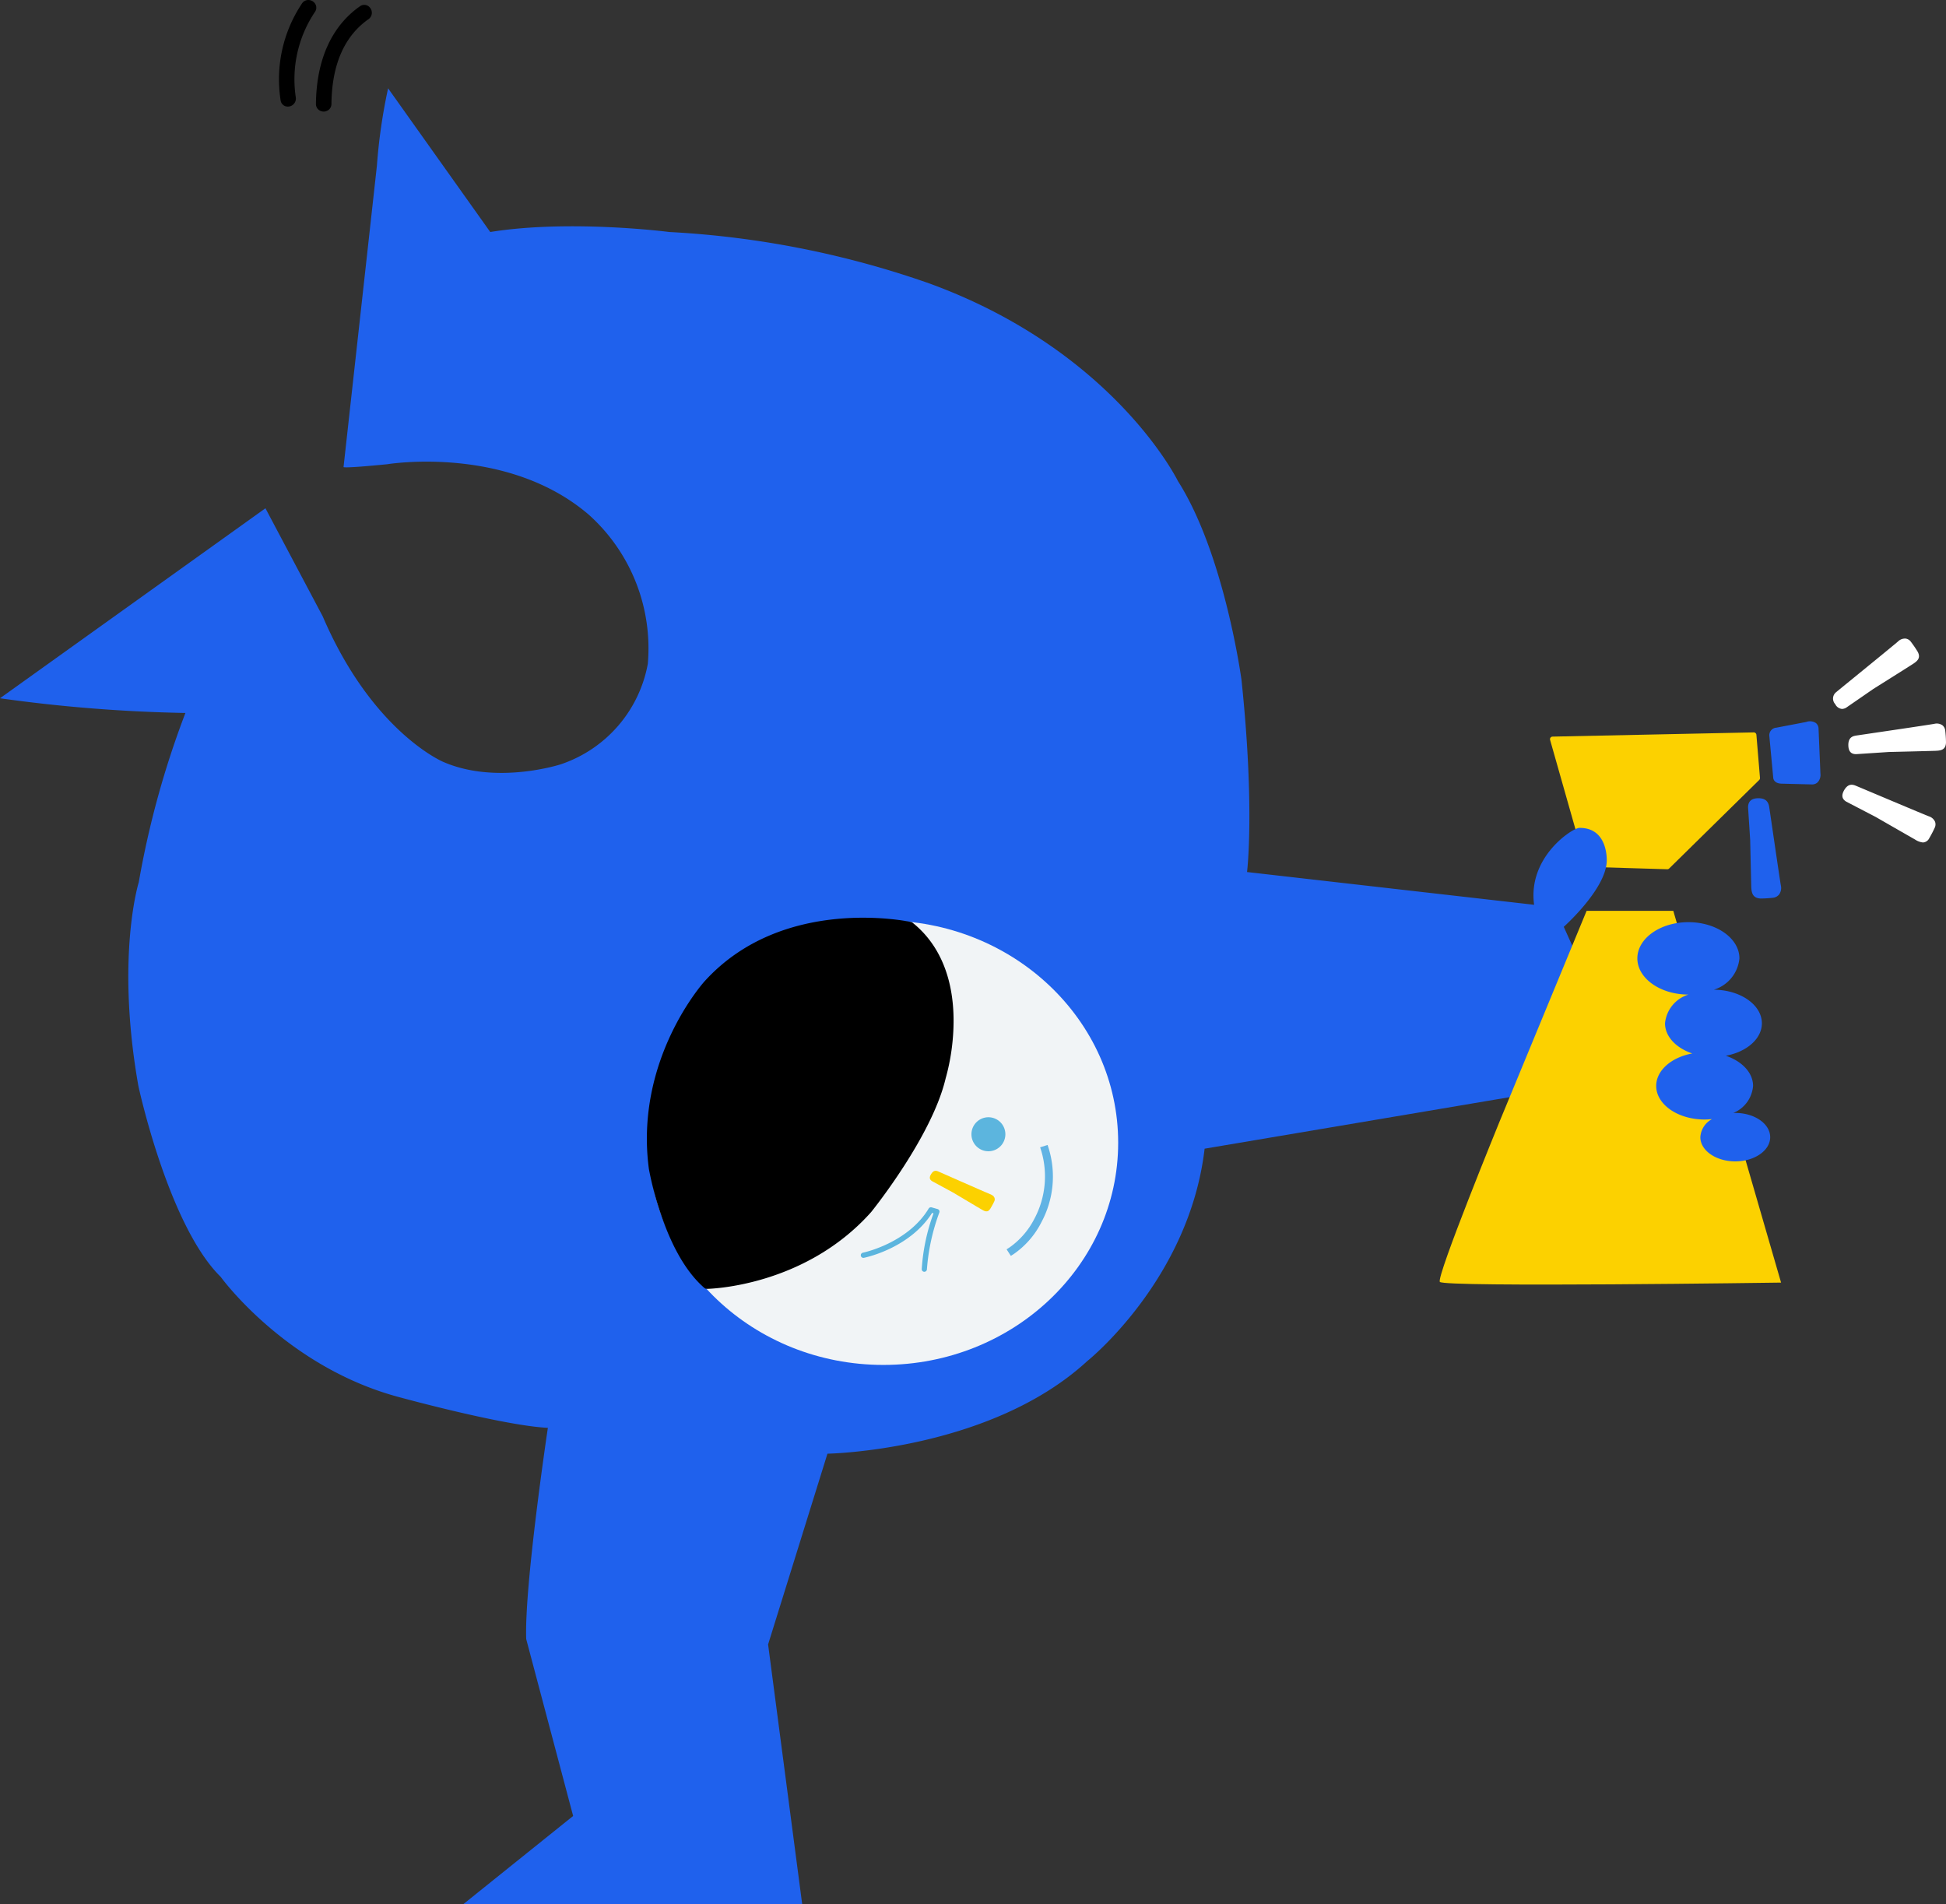
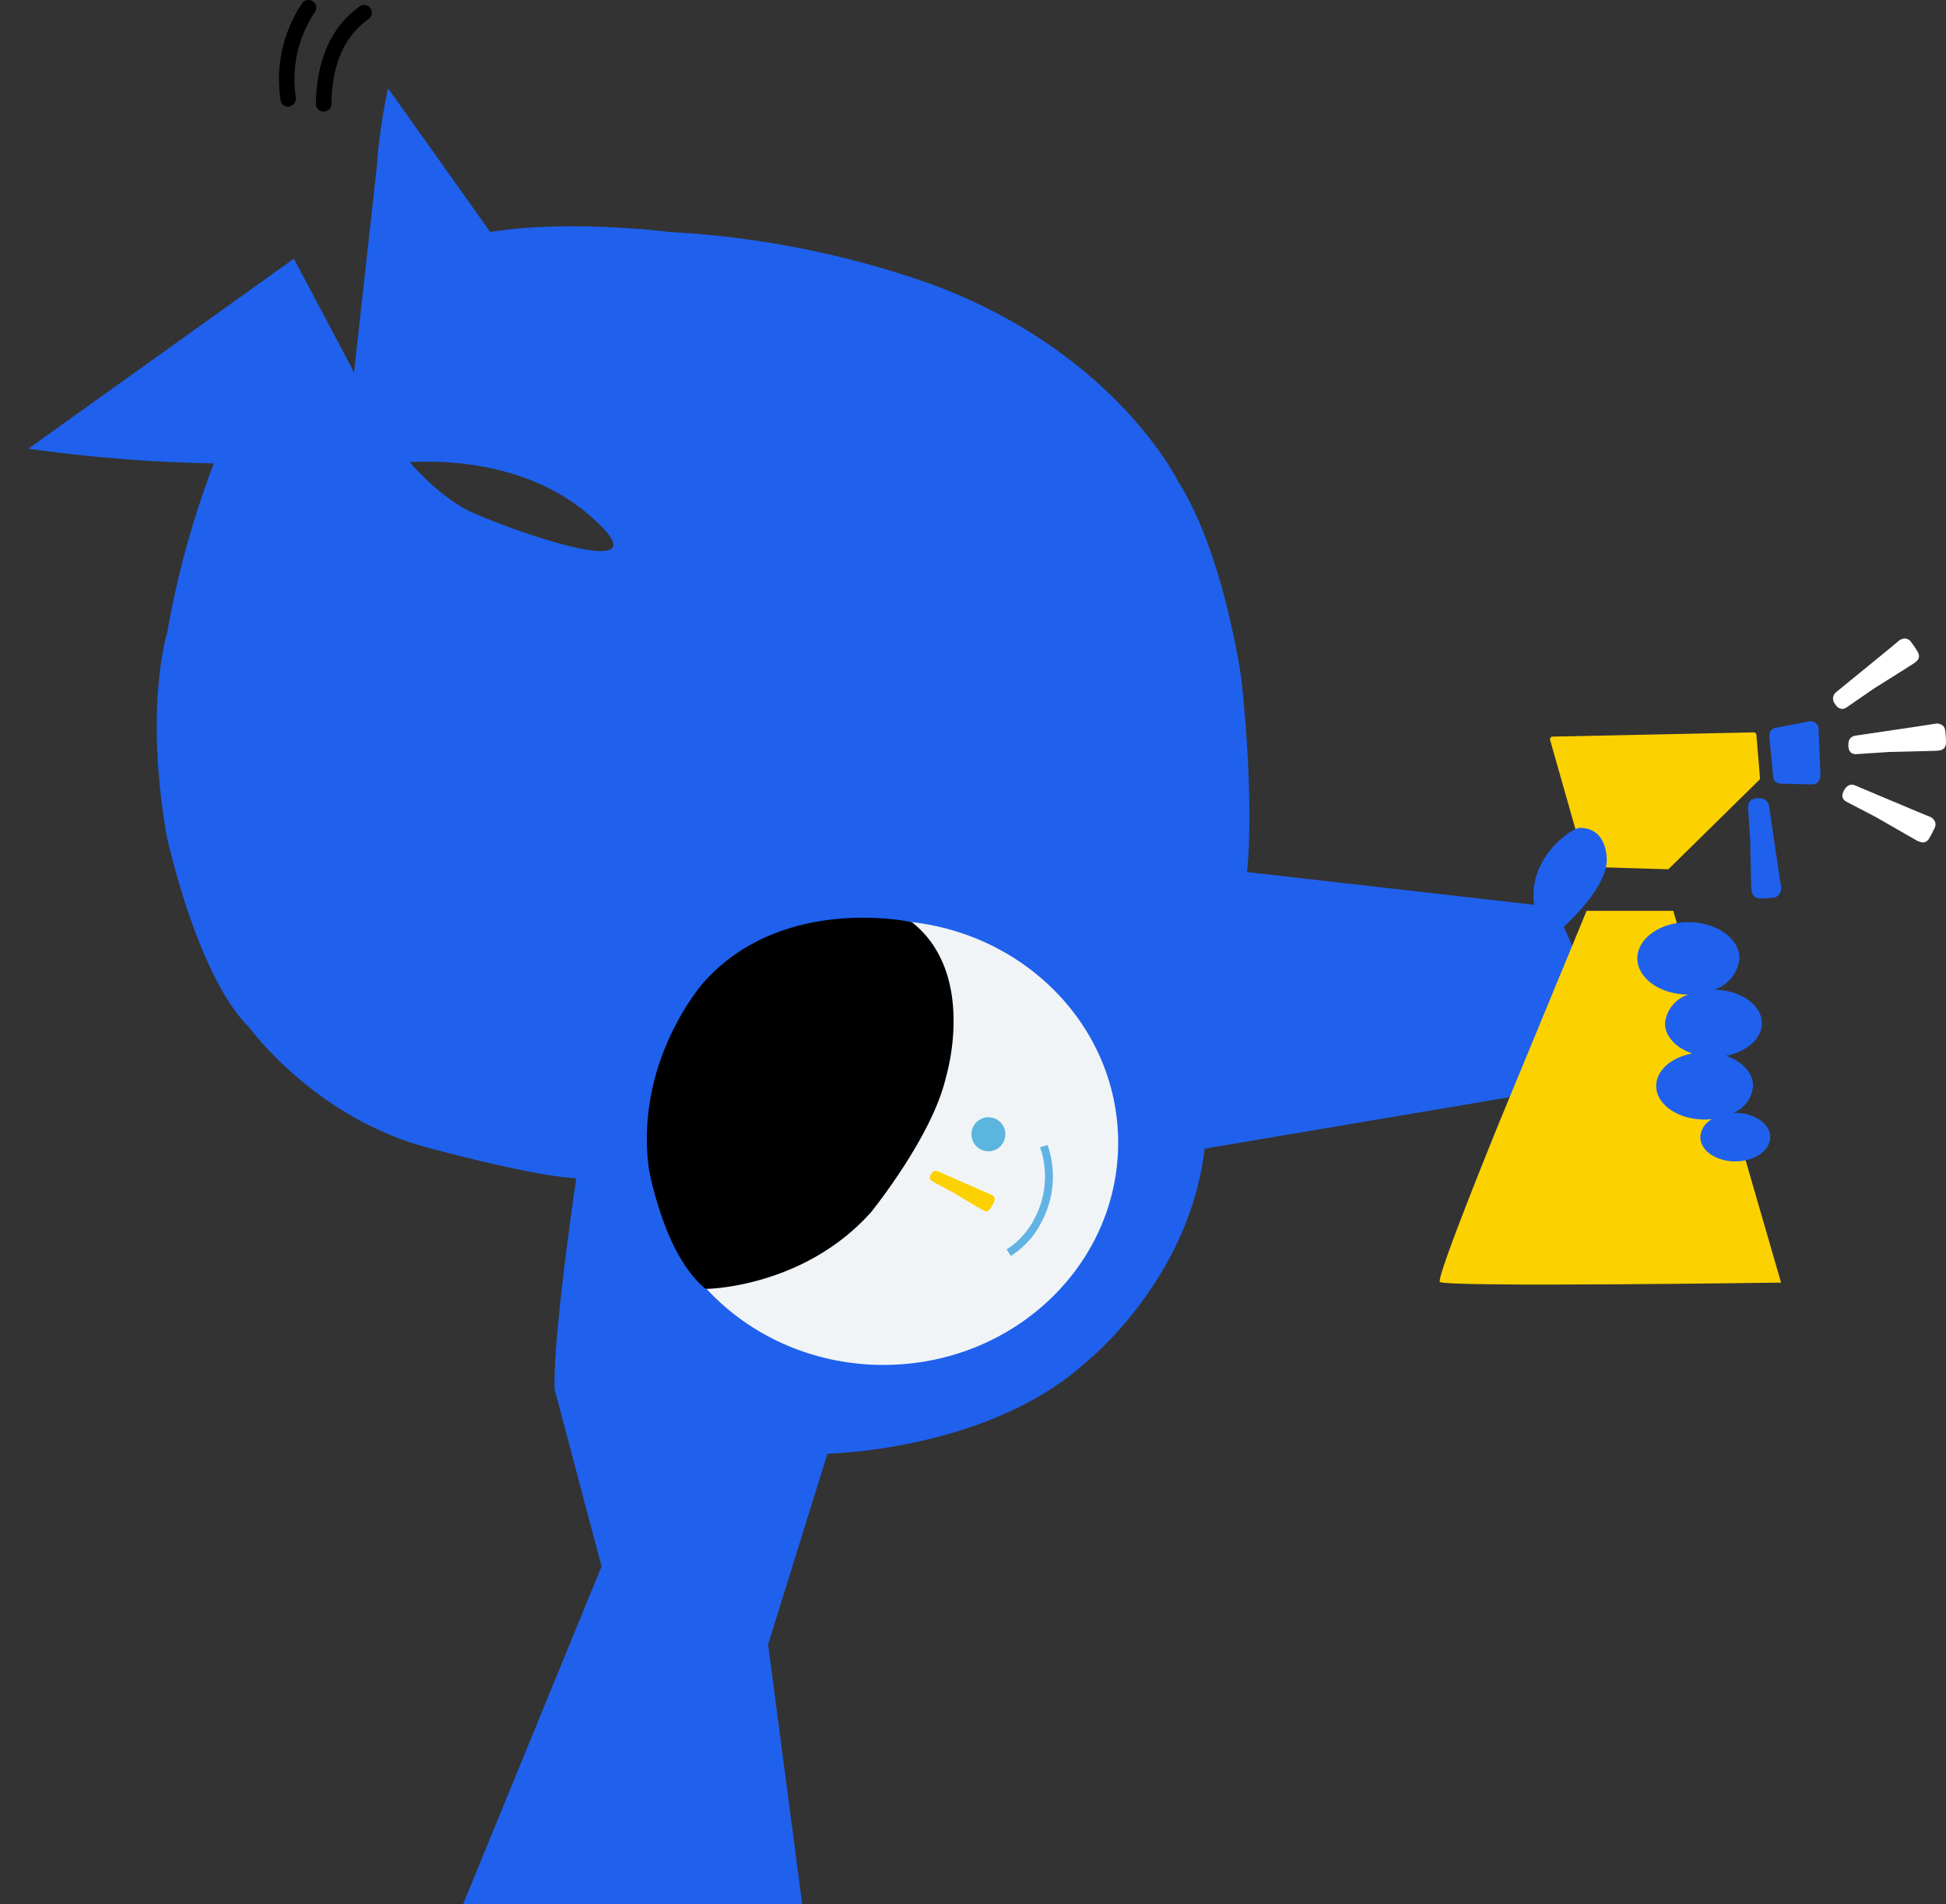
<svg xmlns="http://www.w3.org/2000/svg" width="211" height="206.481" viewBox="0 0 211 206.481">
  <rect x="0" y="0" width="211" height="206.481" fill="#333333" stroke="none" />
  <g id="Groupe_48" data-name="Groupe 48" transform="translate(-2633.869 452.103)">
    <path id="Tracé_456" data-name="Tracé 456" d="M2761.051-449.882a.792.792,0,0,0-1.127-.2h0c-3.072,2.153-4.721,5.812-4.771,10.58a.813.813,0,0,0,.4.718.865.865,0,0,0,.439.117.866.866,0,0,0,.426-.11.818.818,0,0,0,.417-.714c.044-4.262,1.4-7.355,4.018-9.193A.85.85,0,0,0,2761.051-449.882Z" transform="translate(-87.028 -1.34)" />
    <path id="Tracé_457" data-name="Tracé 457" d="M2744.927-451.638a.877.877,0,0,0-.729-.463.827.827,0,0,0-.742.386,14.787,14.787,0,0,0-2.309,10.489.779.779,0,0,0,.779.68.9.9,0,0,0,.131-.01.872.872,0,0,0,.737-.985,13.106,13.106,0,0,1,2.086-9.284A.8.8,0,0,0,2744.927-451.638Z" transform="translate(-76.852)" />
    <path id="Tracé_458" data-name="Tracé 458" d="M3251.278-170.693a.287.287,0,0,0-.288-.259l-21.815.458a.283.283,0,0,0-.221.114.282.282,0,0,0-.044.245l3.849,13.558a.283.283,0,0,0,.263.205l8.587.259h.009a.283.283,0,0,0,.2-.081l9.765-9.6a.282.282,0,0,0,.083-.225Z" transform="translate(-426.967 -201.741)" fill="#fcd100" />
-     <path id="Tracé_459" data-name="Tracé 459" d="M2684.074-221.3h36.778l-3.7-28.186,6.435-20.681s17.588-.3,28.175-10.045c0,0,11.062-8.823,12.72-23.026l34.287-5.791,5.851-15.611-1.195-2.654s4.547-4.047,4.658-7.093c0,0,.22-3.67-2.973-3.633-.738.009-5.615,3.156-4.9,8.337l-31.127-3.551s.866-6.878-.6-20.823c0,0-1.823-13.6-6.9-21.579,0,0-6.9-14.093-26.9-21.4a100.944,100.944,0,0,0-28.241-5.594s-10.741-1.394-19.417,0l-11.075-15.577a59.99,59.99,0,0,0-1.216,8.411l-3.615,32.644s-.31.2,4.751-.3c0,0,12.974-2.147,21.855,5.487a19.466,19.466,0,0,1,6.386,16.148,14.181,14.181,0,0,1-9.469,10.912s-6.948,2.251-12.728-.279c0,0-7.684-3.234-13.054-15.774l-6.21-11.717-28.783,20.6a165.229,165.229,0,0,0,20.107,1.593,98.992,98.992,0,0,0-5.058,18.351s-2.521,8.059-.043,22.092c0,0,3.246,15.123,8.927,20.7,0,0,7.071,9.791,19.4,13.054,0,0,11.236,3.079,16.073,3.315,0,0-2.555,17.029-2.349,22.9l5.089,19.182Z" transform="translate(0 -24.318)" fill="#1f61ed" />
+     <path id="Tracé_459" data-name="Tracé 459" d="M2684.074-221.3h36.778l-3.7-28.186,6.435-20.681s17.588-.3,28.175-10.045c0,0,11.062-8.823,12.72-23.026l34.287-5.791,5.851-15.611-1.195-2.654s4.547-4.047,4.658-7.093c0,0,.22-3.67-2.973-3.633-.738.009-5.615,3.156-4.9,8.337l-31.127-3.551s.866-6.878-.6-20.823c0,0-1.823-13.6-6.9-21.579,0,0-6.9-14.093-26.9-21.4a100.944,100.944,0,0,0-28.241-5.594s-10.741-1.394-19.417,0l-11.075-15.577a59.99,59.99,0,0,0-1.216,8.411l-3.615,32.644s-.31.2,4.751-.3c0,0,12.974-2.147,21.855,5.487s-6.948,2.251-12.728-.279c0,0-7.684-3.234-13.054-15.774l-6.21-11.717-28.783,20.6a165.229,165.229,0,0,0,20.107,1.593,98.992,98.992,0,0,0-5.058,18.351s-2.521,8.059-.043,22.092c0,0,3.246,15.123,8.927,20.7,0,0,7.071,9.791,19.4,13.054,0,0,11.236,3.079,16.073,3.315,0,0-2.555,17.029-2.349,22.9l5.089,19.182Z" transform="translate(0 -24.318)" fill="#1f61ed" />
    <path id="Tracé_460" data-name="Tracé 460" d="M3202.48-102.446l-9.463,22.909s-6.832,16.715-6.452,17.321,37,.077,37,.077l-11.684-40.307Z" transform="translate(-396.579 -250.898)" fill="#fcd100" />
    <ellipse id="Ellipse_16" data-name="Ellipse 16" cx="25.458" cy="24.094" rx="25.458" ry="24.094" transform="translate(2704.194 -352.298)" fill="#f1f4f6" />
-     <path id="Tracé_461" data-name="Tracé 461" d="M2971.213,18.345a.282.282,0,0,1-.282-.282,21.461,21.461,0,0,1,1.278-6.056l-.153-.043c-2.432,3.83-7.188,4.826-7.393,4.867a.282.282,0,0,1-.112-.554c.049-.01,4.871-1.023,7.134-4.789a.285.285,0,0,1,.32-.126l.648.185a.283.283,0,0,1,.187.371,22.388,22.388,0,0,0-1.345,6.144.283.283,0,0,1-.281.283Z" transform="translate(-237.121 -332.555)" fill="#5cb5de" />
    <path id="Tracé_462" data-name="Tracé 462" d="M3008.635-23.212a1.844,1.844,0,0,0-1.839,1.845,1.843,1.843,0,0,0,1.839,1.844,1.844,1.844,0,0,0,1.84-1.844A1.844,1.844,0,0,0,3008.635-23.212Z" transform="translate(-267.596 -307.753)" fill="#5cb5de" />
    <path id="Tracé_463" data-name="Tracé 463" d="M3020.751-.558l-.46-.711.355-.23a8.585,8.585,0,0,0,2.674-3.115.306.306,0,0,1,.017-.032,9.747,9.747,0,0,0,.717-7.286l-.126-.4.808-.253.127.4a10.438,10.438,0,0,1-.788,7.958,9.294,9.294,0,0,1-2.967,3.439Z" transform="translate(-277.279 -315.375)" fill="#61b3e4" />
    <path id="Tracé_464" data-name="Tracé 464" d="M3273.055-77.417c-.075,0-.149,0-.223.008a3.464,3.464,0,0,0,2.153-2.937c0-1.44-1.207-2.681-2.954-3.272,2.249-.412,3.909-1.829,3.909-3.518,0-2-2.33-3.627-5.212-3.641a3.938,3.938,0,0,0,2.777-3.4c0-2.165-2.482-3.925-5.533-3.925s-5.533,1.761-5.533,3.925,2.482,3.925,5.533,3.925h.005a3.626,3.626,0,0,0-2.539,3.115c0,1.44,1.207,2.681,2.954,3.272-2.25.412-3.91,1.829-3.91,3.519,0,2.011,2.351,3.642,5.252,3.642a7.538,7.538,0,0,0,.806-.047,2.378,2.378,0,0,0-1.272,1.961c0,1.45,1.7,2.626,3.786,2.626s3.787-1.176,3.787-2.626S3275.147-77.417,3273.055-77.417Z" transform="translate(-451.035 -254.015)" fill="#1f61ed" />
    <path id="Tracé_465" data-name="Tracé 465" d="M3308.493-136.232c-.128-.759-.589-3.915-.926-6.22-.208-1.428-.327-2.241-.344-2.332h0c-.114-.629-.5-.91-1.213-.894s-1.074.351-1.07,1l.228,3.538s.095,4.238.114,4.888v.04c.019.617.042,1.384,1.054,1.408a12.71,12.71,0,0,0,1.282-.08.987.987,0,0,0,.681-.352A1.208,1.208,0,0,0,3308.493-136.232Z" transform="translate(-481.532 -219.876)" fill="#1f61ed" />
    <path id="Tracé_466" data-name="Tracé 466" d="M2991.7-2.595c-.269-.108-.514-.1-.76.313-.209.353-.164.577.121.754l2.256,1.222s2.625,1.568,3.028,1.8.714.433,1.013-.019c0,0,.293-.482.438-.807,0,0,.273-.488-.387-.762C2996.605-.423,2991.872-2.525,2991.7-2.595Z" transform="translate(-256.124 -322.504)" fill="#fcd100" />
    <g id="Groupe_47" data-name="Groupe 47" transform="translate(2832.628 -382.871)">
      <path id="Tracé_467" data-name="Tracé 467" d="M3341.943-201.519c.036-.022,3.6-2.26,4.135-2.607l.034-.021c.519-.332,1.055-.674.623-1.435a12.342,12.342,0,0,0-.723-1.054.854.854,0,0,0-.555-.342,1.065,1.065,0,0,0-.838.314c-.576.492-3,2.468-4.769,3.91-1.069.871-1.841,1.5-1.917,1.568a.885.885,0,0,0-.119,1.318.906.906,0,0,0,.734.517.919.919,0,0,0,.473-.152Z" transform="translate(-3337.581 206.986)" fill="#fff" />
      <path id="Tracé_468" data-name="Tracé 468" d="M3350.518-147.423c-.714-.282-3.643-1.517-5.782-2.418-1.22-.514-2.1-.886-2.191-.92-.355-.136-.814-.2-1.22.514-.312.549-.234.952.245,1.237l3.151,1.638c.037.021,3.682,2.115,4.241,2.431l.036.02a1.94,1.94,0,0,0,.872.331.805.805,0,0,0,.685-.455,12.522,12.522,0,0,0,.592-1.133.853.853,0,0,0,.042-.65A1.074,1.074,0,0,0,3350.518-147.423Z" transform="translate(-3340.133 166.703)" fill="#fff" />
      <path id="Tracé_469" data-name="Tracé 469" d="M3353.933-173.559a.85.85,0,0,0-.3-.578,1.074,1.074,0,0,0-.881-.161c-.763.131-3.929.6-6.24.94-1.287.19-2.216.327-2.309.344h0c-.374.069-.8.252-.776,1.071.019.627.29.932.839.932h.011l3.543-.234c.042,0,4.245-.1,4.886-.124h.037c.616-.019,1.253-.038,1.272-.914A12.523,12.523,0,0,0,3353.933-173.559Z" transform="translate(-3341.774 183.548)" fill="#fff" />
    </g>
    <path id="Tracé_470" data-name="Tracé 470" d="M3318.413-174.4a.79.79,0,0,0-.288-.614,1.179,1.179,0,0,0-1.062-.114l-3.22.616a.824.824,0,0,0-.771.861l.427,4.557c0,.027.015.654.972.654h.009l3.228.082h.031a.849.849,0,0,0,.583-.238,1.177,1.177,0,0,0,.295-.931Z" transform="translate(-487.363 -198.693)" fill="#1f61ed" />
    <path id="Tracé_471" data-name="Tracé 471" d="M2911.015-99.26a.42.42,0,0,0-.171-.082c-.138-.031-13.849-3-22.395,6.434-.076.083-7.621,8.472-6.031,20.353a35.375,35.375,0,0,0,1.329,4.989c1.255,3.647,2.832,6.3,4.688,7.9a.42.42,0,0,0,.275.1h0c.1,0,10.538-.167,17.806-8.328.269-.333,6.591-8.226,8.071-14.471a23.331,23.331,0,0,0,.866-6.286C2915.453-93.272,2913.917-96.94,2911.015-99.26Z" transform="translate(-178.19 -252.791)" />
  </g>
</svg>